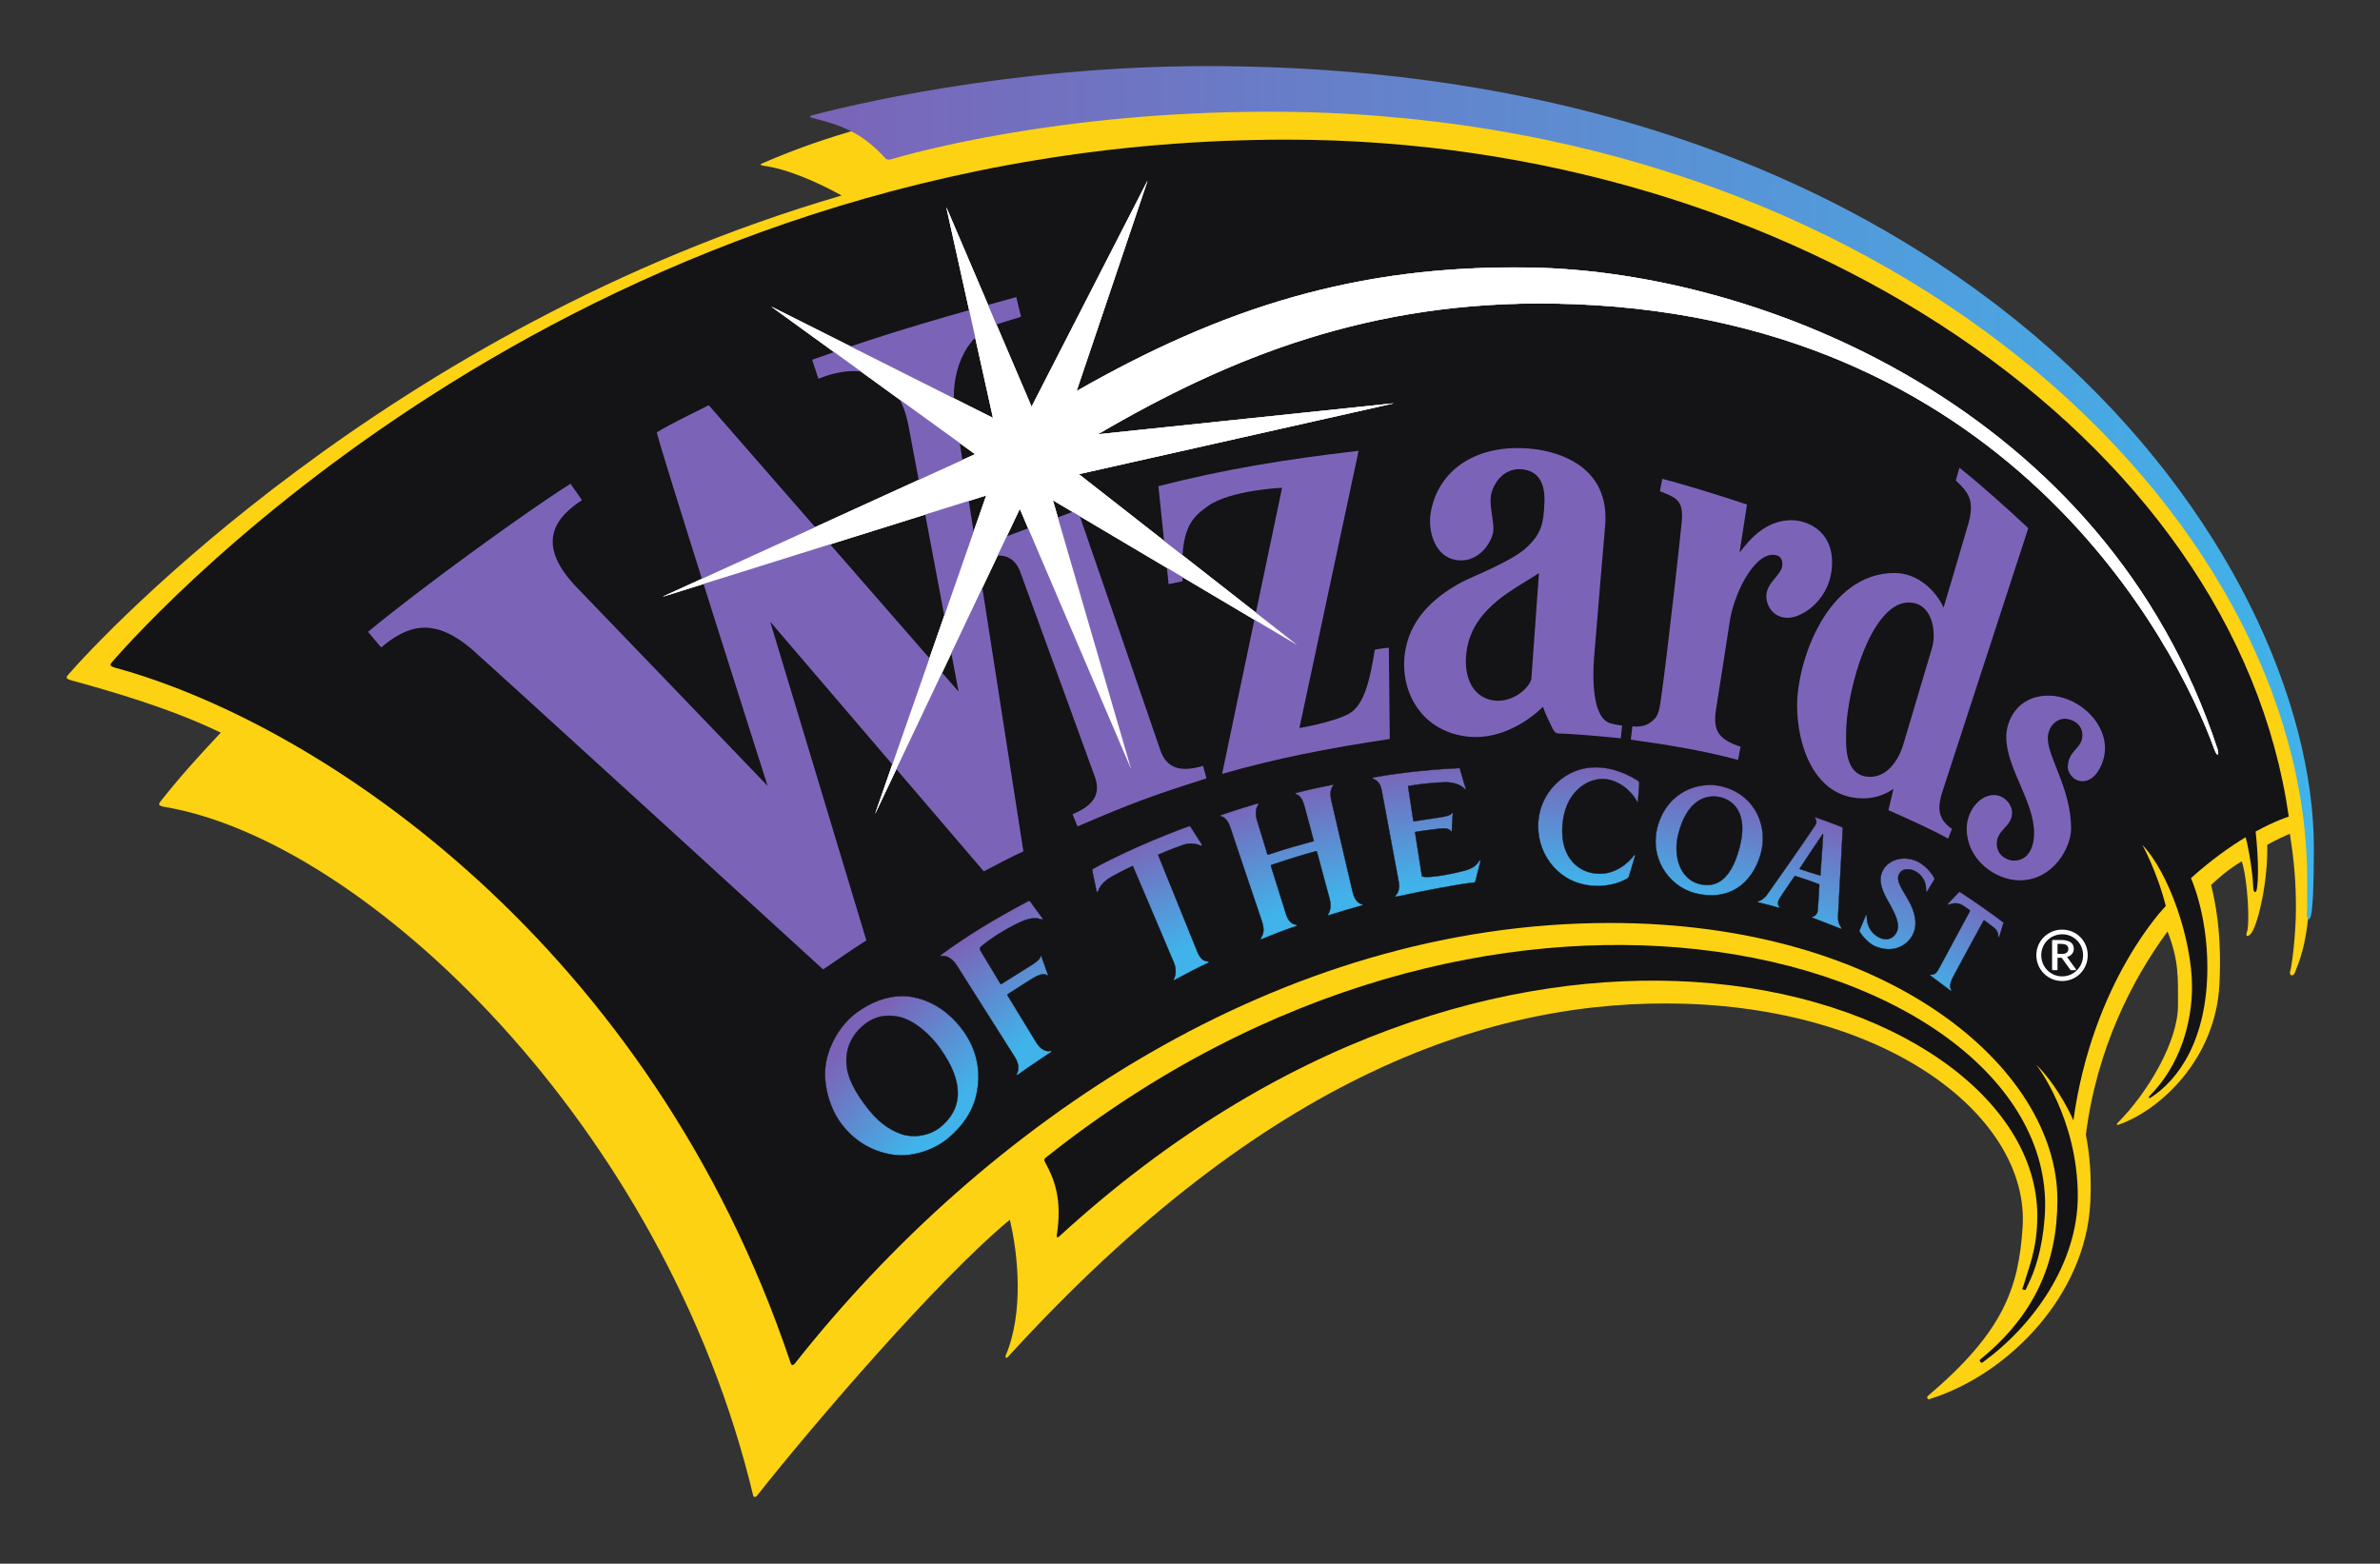
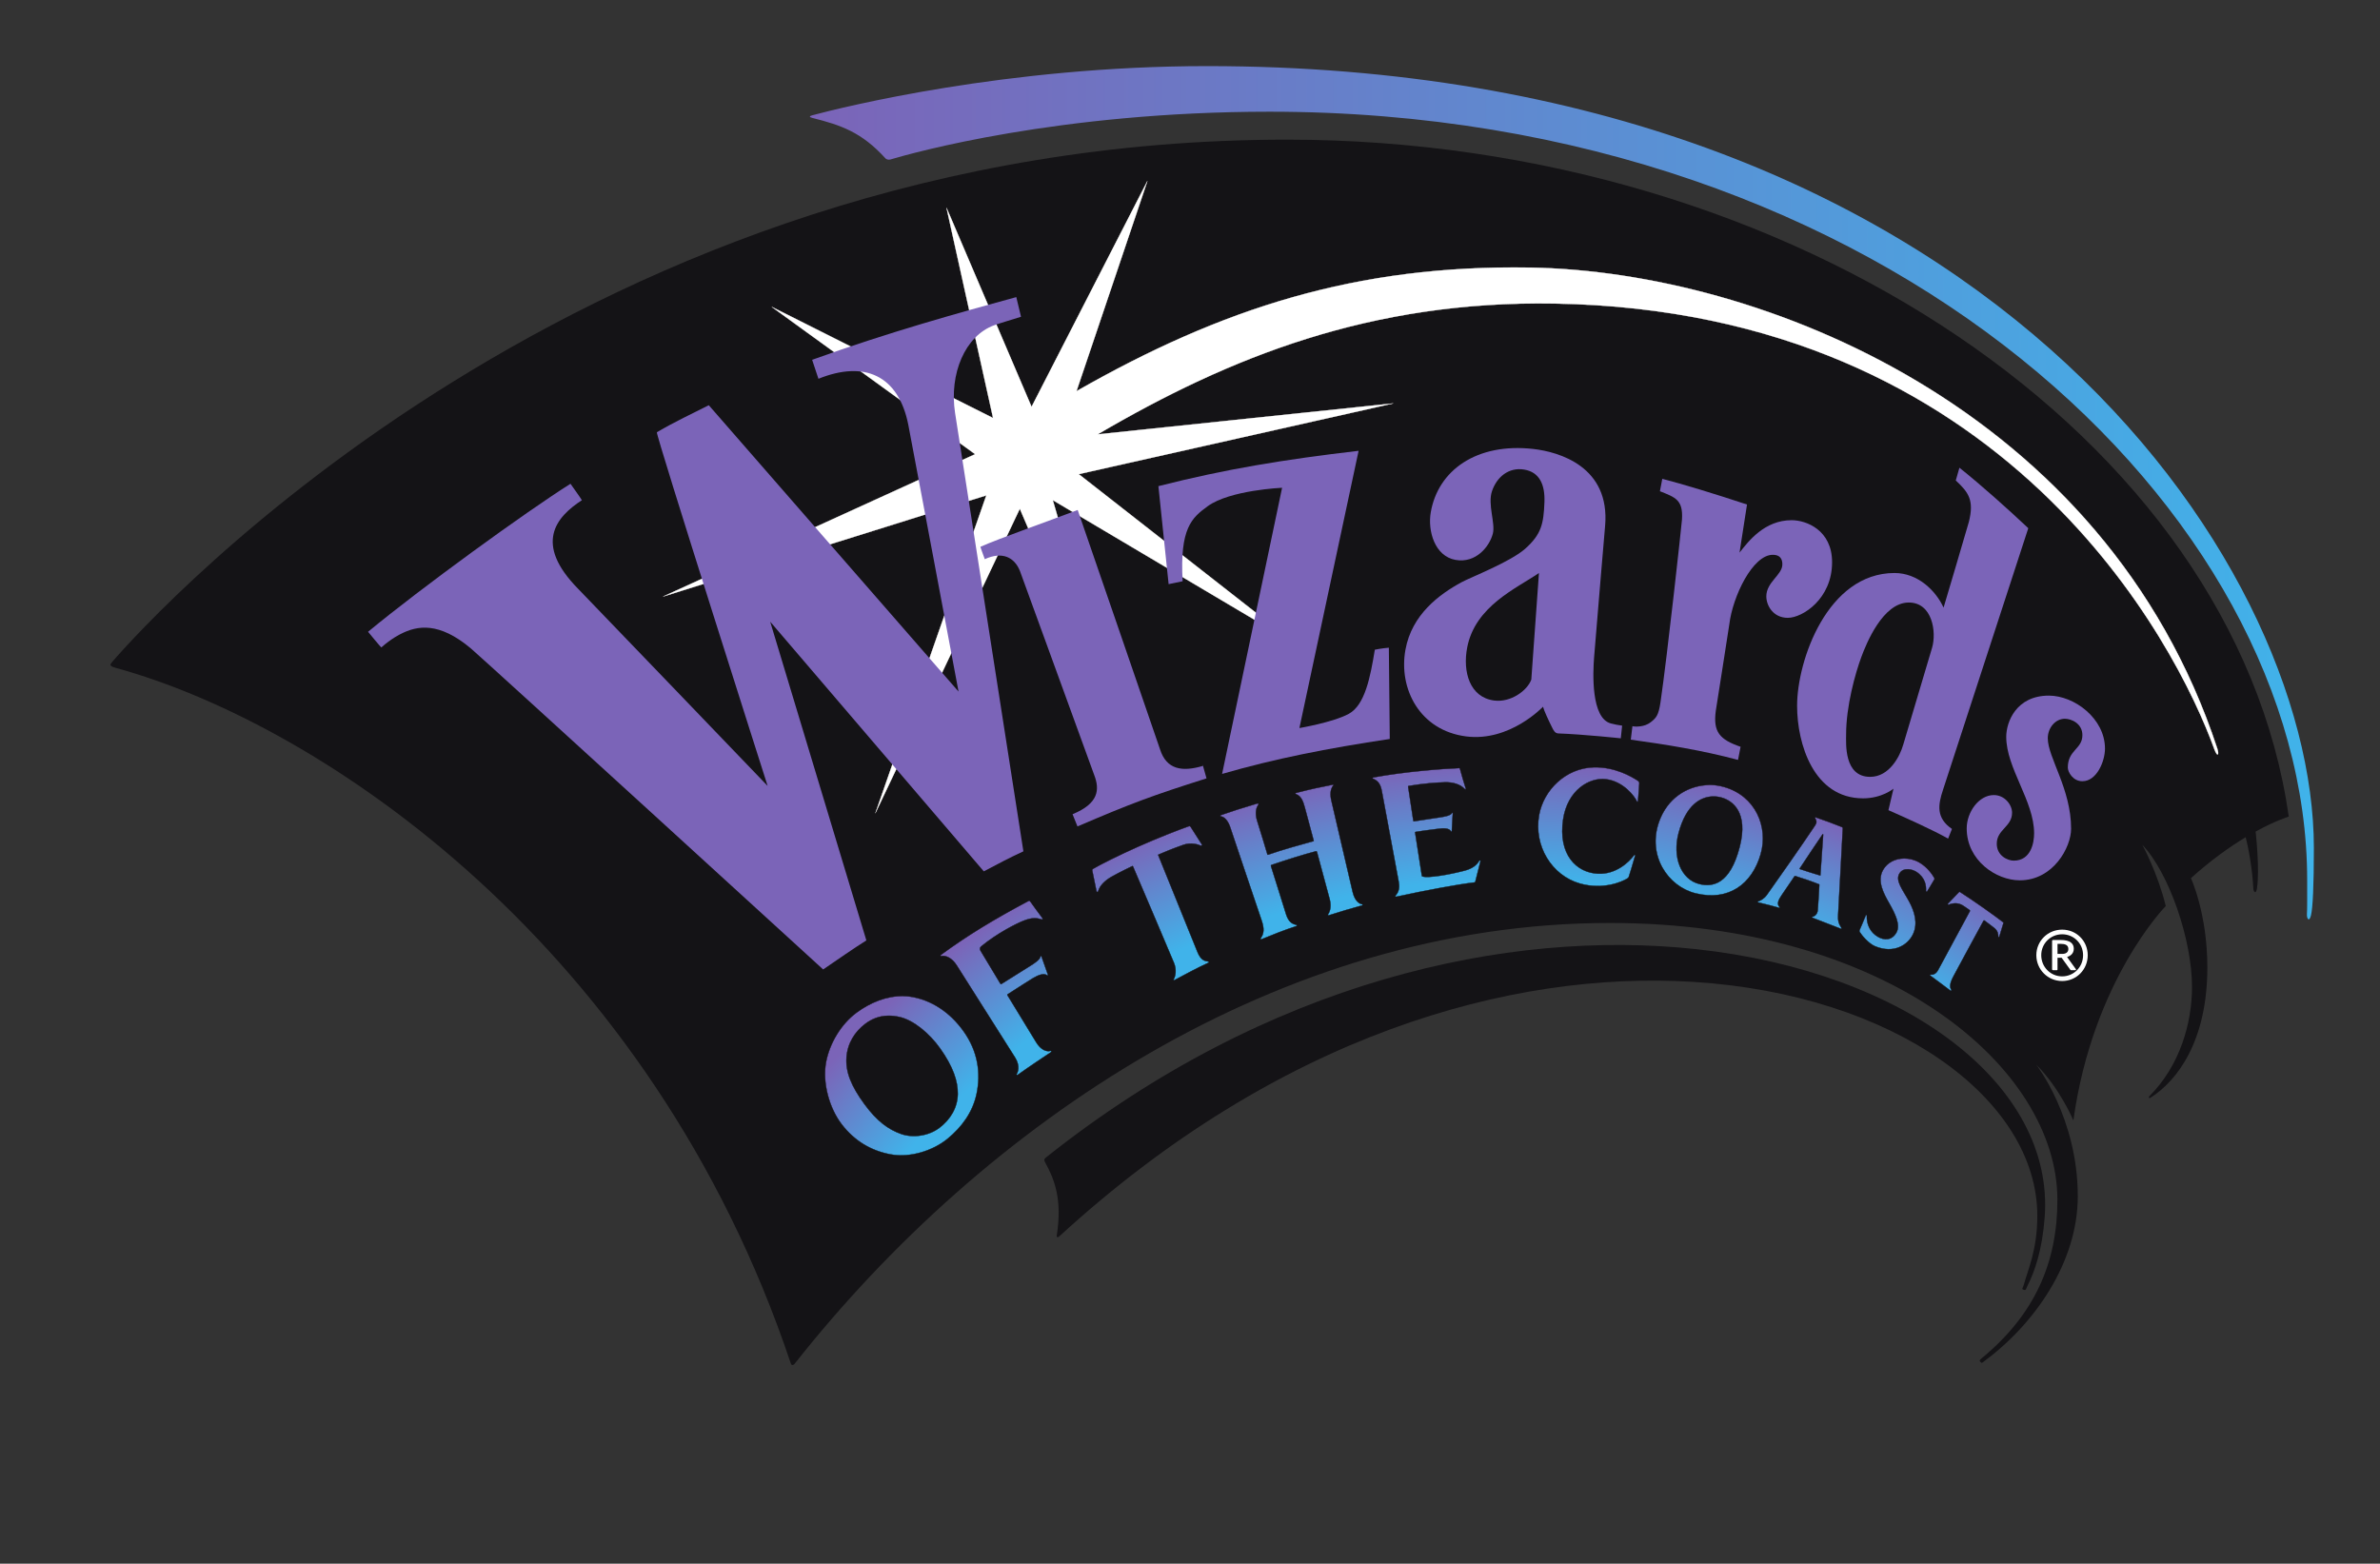
<svg xmlns="http://www.w3.org/2000/svg" xml:space="preserve" height="189.227" width="287.991" version="1.1" viewBox="0 0 287.991 189.227">
  <rect x="0" y="0" width="287.991" height="189.227" fill="#333333" stroke="none" />
  <defs>
    <linearGradient id="b" y2="210.021" gradientUnits="userSpaceOnUse" x2="187.035" gradientTransform="translate(92.956 -150.393)" y1="210.021" x1="5.047">
      <stop stop-color="#7b64b8" offset="0" />
      <stop stop-color="#40b3ea" offset="1" />
    </linearGradient>
    <radialGradient id="a" gradientUnits="userSpaceOnUse" cy="542.719" cx="93.084" gradientTransform="matrix(1.258 -.955 .985 1.298 -465.81 -408.123)" r="71.365">
      <stop stop-color="#40b3ea" offset="0" />
      <stop stop-color="#40b3ea" offset=".878" />
      <stop stop-color="#7b64b8" offset="1" />
    </radialGradient>
  </defs>
  <g>
-     <path d="m26.567 88.594c-5.914-2.859-12.992-4.905-17.876-6.246-0.824-0.227-0.698-0.397-0.417-0.722 4.028-4.638 38.739-41.943 93.567-57.968-2.969-1.649-6.684-3.26-9.53-3.608-0.354-0.092-0.378-0.151 0-0.315 12.851-5.571 29.113-8.939 53.371-8.939 100.695 0 135.598 59.944 133.856 97.142-0.307 6.554-1.429 8.613-1.849 9.771-0.181 0.498-0.666 0.364-0.594-0.04 0.251-0.808 0.707-4.541 0.722-7.579 0.019-3.217-0.217-5.985-0.737-9.187-0.629 0.259-1.544 0.678-2.733 1.331 0.097 4.318-1.032 9.246-1.856 10.588-0.349 0.572-0.858 0.621-0.596-0.053 0.359-0.93 0.097-6.338-0.63-8.543-1.692 1.023-2.83 2.04-3.712 2.869 0.412 1.706 1.337 5.553 1.008 12.042-0.465 9.048-7.201 15.241-12.226 16.976-0.199 0.073-0.213-0.102-0.136-0.179 3.736-3.732 7.352-9.915 7.352-14.281 0-3.271 0.121-5.423-1.27-8.931-4.255 5.806-8.534 14.078-9.881 24.574 0.465 2.481 0.693 4.889 0.538 8.185-0.528 11.272-9.913 20.814-19.341 23.793-0.219 0.077-0.19 0.137-0.356-0.049-0.041-0.046-0.115-0.163 0.076-0.325 9.129-7.756 10.944-13.037 11.427-20.377 0.862-13.084-15.661-26.269-40.819-27.052-23.107-0.72-50.717 8.476-81.946 42.721-0.233 0.256-0.335 0.049-0.31-0.097 2.249-5.234 1.52-12.345 0.526-16.487-8.746 7.227-23.832 24.831-30.584 33.383-0.073 0.092-0.385 0.364-0.485-0.053-10.715-44.745-46.898-79.206-71.236-83.298-0.843-0.142-0.683-0.385-0.417-0.722 2.449-3.093 4.68-5.531 7.249-8.265-0.058-0.017-0.11-0.036-0.156-0.059" fill="#fcd213" />
    <path fill="url(#b)" d="m107.717 19.306c2.672-0.796 20.43-5.788 45.899-5.788 74.977 0 125.562 48.65 125.562 92.964 0 1.906 0.015 3.59-0.029 4.122s0.266 1.064 0.488 0.177c0.221-0.886 0.353-3.59 0.353-8.155 0-34.811-40.391-94.626-133.931-94.626-24.261 0-44.135 4.982-47.779 5.953-0.393 0.105-0.35 0.225 0.004 0.314 3.483 0.881 5.976 1.718 8.874 4.913 0.069 0.076 0.326 0.195 0.558 0.125z" />
    <g>
      <path d="m13.995 80.818c-0.824-0.228-0.698-0.398-0.417-0.722 5.147-5.926 57.086-63.196 142.152-63.196 61.22 0 114.68 36.011 121.222 81.922 0 0.005-1.551 0.455-4.012 1.807 0.014 0.15 0.518 4.546 0.16 6.896-0.102 0.698-0.417 0.456-0.441-0.029-0.087-2.098-0.553-4.788-0.926-6.179-1.885 1.139-4.163 2.738-6.62 4.953 0 0 1.987 4.274 1.987 10.802 0 8.839-3.581 13.685-6.901 15.783-0.184 0.116-0.213-0.102-0.136-0.179 3.736-3.731 5.18-8.883 5.18-13.249 0-5.699-2.777-13.806-6.014-17.193 0 0 1.851 3.373 2.84 7.409 0 0-8.83 8.965-11.18 25.946 0 0-1.604-3.863-4.512-6.775 0 0 5.045 6.445 5.045 15.943 0 8.069-5.311 15.575-11.441 20.062-0.203 0.15-0.179 0.15-0.359-0.024-0.043-0.044-0.15-0.17 0.053-0.33 6.552-5.335 9.28-11.689 9.28-19.267 0-15.958-20.459-33.505-54.139-33.505-40.023 0-75.713 24.273-98.649 53.33-0.073 0.092-0.349 0.354-0.485-0.053-16.877-50.35-56.541-77.25-81.687-84.151" fill="#141316" />
      <path d="m244.884 155.501c-0.132 0.422-0.307 0.486-0.003 0.582 0.304 0.097 0.251-0.088 0.476-0.534 0.837-1.655 1.755-4.226 2.058-8.216 1.218-16.062-16.789-29.722-42.186-32.473-22.82-2.472-51.782 3.863-78.615 25.173-0.222 0.177-0.339 0.277-0.147 0.627 1.124 2.059 2.095 4.469 1.405 8.858-0.024 0.149 0.056 0.33 0.31 0.098 26.555-24.339 54.613-32.175 76.718-30.793 24.302 1.52 41.624 14.183 41.624 28.31 0 4.136-1.131 6.478-1.639 8.368" fill="#141316" />
      <path d="m130.256 47.343 8.582-25.432-14.015 27.325-10.291-24.093 5.638 25.448-26.783-13.455 24.615 17.828-37.768 17.228 39.118-12.245-13.43 38.468 17.481-36.858 13.473 31.532-9.487-32.568 29.572 17.534-26.433-20.678 38.063-8.559-35.778 3.747c16.022-9.389 33.064-16.204 55.272-15.833 54.751 0.914 75.307 41.339 79.859 53.917 0.364 1.005 0.621 0.753 0.354-0.06-13.562-41.205-55.25-57.739-83.117-58.204-21.044-0.351-37.348 4.925-54.927 14.957" fill="#fff" />
    </g>
  </g>
  <path stroke-linejoin="round" d="m130.256 47.343 8.582-25.432-14.015 27.325-10.291-24.093 5.638 25.448-26.783-13.455 24.615 17.828-37.768 17.228 39.118-12.245-13.43 38.468 17.481-36.858 13.473 31.532-9.487-32.568 29.572 17.534-26.433-20.678 38.063-8.559-35.778 3.747c16.022-9.389 33.064-16.204 55.272-15.833 54.751 0.914 75.307 41.339 79.859 53.917 0.364 1.005 0.621 0.753 0.354-0.06-13.562-41.205-55.25-57.739-83.117-58.204-21.044-0.351-37.348 4.925-54.927 14.957v0z" stroke="#231f20" stroke-linecap="round" stroke-miterlimit="3.864" stroke-width=".078" fill="none" />
  <path d="m130.256 47.343 8.582-25.432-14.015 27.325-10.291-24.093 5.638 25.448-26.783-13.455 24.615 17.828-37.768 17.228 39.118-12.245-13.43 38.468 17.481-36.858 13.473 31.532-9.487-32.568 29.572 17.534-26.433-20.678 38.063-8.559-35.778 3.747c16.022-9.389 33.064-16.204 55.272-15.833 54.751 0.914 75.307 41.339 79.859 53.917 0.364 1.005 0.621 0.753 0.354-0.06-13.562-41.205-55.25-57.739-83.117-58.204-21.044-0.351-37.348 4.925-54.927 14.957" fill="#fff" />
  <path d="m130.256 47.343 8.582-25.432-14.015 27.325-10.291-24.093 5.638 25.448-26.783-13.455 24.615 17.828-37.768 17.228 39.118-12.245-13.43 38.468 17.481-36.858 13.473 31.532-9.487-32.568 29.572 17.534-26.433-20.678 38.063-8.559-35.778 3.747c16.022-9.389 33.064-16.204 55.272-15.833 54.751 0.914 75.307 41.339 79.859 53.917 0.364 1.005 0.621 0.753 0.354-0.06-13.562-41.205-55.25-57.739-83.117-58.204-21.044-0.351-37.348 4.925-54.927 14.957z" stroke="#fff" stroke-miterlimit="3.864" stroke-width=".026" fill="none" />
  <g fill="#7b64b8">
    <path d="m145.55 92.688c-2.525 0.746-4.401 0.436-5.177-1.999-0.195-0.613-9.967-28.973-9.967-28.973-3.417 1.301-9.489 3.439-11.772 4.453-0.021 0.009 0.529 1.499 0.529 1.499 2.132-0.974 3.592-0.224 4.255 1.433 0.176 0.441 8.811 24.23 8.989 24.692 0.681 1.764 0.546 3.439-2.623 4.739l0.595 1.477c6.596-2.827 9.073-3.742 15.615-5.815 0.009-0.003-0.485-1.719-0.485-1.719l0.041 0.213" />
    <path d="m93.195 75.229 25.849 30.218c1.992-1.05 2.985-1.585 4.792-2.423 0 0-8.105-51.996-8.267-53.05-0.729-4.735 1.211-9.335 4.725-10.61 0.787-0.286 2.137-0.672 3.255-1.03 0.009-0.003-0.573-2.381-0.573-2.381-6.922 1.896-15.426 4.241-24.705 7.59l0.765 2.296c5.549-2.245 9.672-0.436 10.868 5.544 0.264 1.322 6.085 32.309 6.085 32.309l-30.221-34.652c-1.896 0.97-4.115 1.983-6.283 3.27-0.209 0.124 13.402 42.8 13.402 42.8s-21.625-22.526-22.936-23.86c-5.393-5.481-2.66-8.687 0.459-10.715 0.027-0.018-1.378-1.99-1.378-1.99-5.358 3.368-18.217 12.706-24.494 17.911 0 0 1.571 1.927 1.612 1.89 1.175-1.062 2.305-1.607 2.305-1.607 2.061-1.07 4.685-1.487 8.509 1.72 1.434 1.202 42.642 38.86 42.642 38.86 1.808-1.235 3.742-2.585 5.228-3.514 0.009-0.006-11.639-38.577-11.639-38.577" />
    <path d="m143.103 70.336c-0.356-6.411 1.091-7.667 3.042-9.082 2.691-1.951 8.994-2.227 8.994-2.227l-7.26 34.629c6.392-1.851 12.734-3.096 20.289-4.23l-0.11-11.044c-0.86 0.066-1.698 0.243-1.698 0.243-0.538 3.291-1.188 6.694-3.152 7.76-1.907 1.033-5.974 1.72-5.974 1.72l7.164-33.551c-9.038 1.058-16.07 2.204-24.226 4.277l1.235 11.86 1.698-0.353" />
    <path d="m225.438 96.612c2.299 0 3.681-1.169 3.681-1.169l-0.609 2.6c2.369 1.05 5.25 2.342 7.222 3.44l0.463-1.169c-1.928-1.322-1.695-2.896-1.08-4.739 0.176-0.529 10.317-31.655 10.317-31.655-2.403-2.271-5.732-5.246-8.333-7.319l-0.441 1.543c1.561 1.451 2.238 2.401 1.587 5.004-0.133 0.529-3.064 10.383-3.064 10.383-0.945-2.069-3.126-4.189-5.93-4.189-8.112 0-11.794 10.573-11.794 16.07 0 4.615 2.006 11.199 7.98 11.199zm-2.05-7.738c0-3.405 1.095-7.353 1.852-9.391 0.57-1.536 2.574-6.569 5.731-6.569 2.868 0 3.371 3.579 2.822 5.467-0.14 0.483-3.313 11.108-3.483 11.706-0.417 1.469-1.699 3.924-4.012 3.924-3.196 0-2.91-4.056-2.91-5.136" />
    <path d="m210.619 90.373c-2.55-0.882-3.344-1.798-2.998-4.365 0.062-0.461 1.563-9.869 1.636-10.47 0.406-3.358 2.834-8.443 5.291-8.398 1.088 0.018 1.124 0.827 1.124 1.168 0 1.257-1.94 2.138-1.94 3.858 0 1.117 0.83 2.601 2.601 2.601 1.77 0 5.357-2.285 5.357-6.724 0-3.909-3.13-5.092-4.894-5.092-3.3 0-5.239 2.565-6.305 3.924l0.904-5.82c-3.637-1.213-7.98-2.535-10.251-3.108l-0.286 1.499c1.853 0.743 2.828 1.027 2.667 3.439-0.044 0.661-1.765 16.411-2.598 22.106-0.235 1.593-0.526 1.897-1.194 2.417-0.754 0.587-1.85 0.558-2.201 0.471l-0.199 1.631c4.308 0.592 8.642 1.292 12.976 2.45l0.309-1.587" />
    <path d="m247.922 84.18c-3.96 0-5.158 3.204-5.158 4.982 0 3.813 3.373 7.76 3.373 11.683 0 1.154-0.389 3.306-2.469 3.306-0.697 0-2.05-0.565-2.05-2.05 0-1.72 1.852-2.05 1.852-3.748 0-0.977-0.904-2.138-2.204-2.138-1.83 0-3.285 2.08-3.285 4.034 0 3.894 3.579 6.283 6.415 6.283 4.071 0 6.217-4.004 6.217-6.239 0-4.849-2.822-8.619-2.822-10.956 0-1.242 0.904-2.358 2.072-2.358 0.757 0 2.116 0.559 2.116 1.984 0 1.698-1.764 1.786-1.764 3.924 0 0.536 0.61 1.653 1.764 1.653 1.756 0 2.734-2.447 2.734-3.946 0-3.645-3.711-6.414-6.79-6.414" />
    <path d="m196.123 89.348 0.162-1.534c-0.431-0.054-0.948-0.155-1.373-0.269-2.396-0.646-2.172-6.099-2.019-8.001 0.437-5.427 1.285-15.366 1.331-15.887 0.634-7.201-5.583-8.973-8.686-9.325-6.851-0.772-11.535 2.578-12.41 7.672-0.386 2.24 0.479 5.306 2.998 5.754 2.476 0.44 4.124-1.636 4.519-3.197 0.315-1.244-0.649-3.528-0.11-5.114 0.591-1.746 2.035-2.919 3.88-2.623 1.889 0.302 2.55 1.85 2.469 3.946-0.101 2.629-0.373 3.898-2.336 5.643-1.776 1.58-6.613 3.461-7.671 4.034-2.742 1.485-6.04 3.93-6.812 8.178-0.86 4.73 1.735 9.776 7.341 10.493 5.292 0.676 9.303-3.593 9.303-3.593 0.124 0.477 0.667 1.644 1.125 2.559 0.161 0.322 0.334 0.659 0.727 0.673 3.069 0.108 7.565 0.592 7.565 0.592zm-10.827-7.109c-0.488 1.34-2.495 2.796-4.497 2.535-2.964-0.386-3.826-3.487-3.263-6.415 0.964-5.012 5.957-7.148 8.685-9.016l-0.926 12.896" />
  </g>
  <g fill="#fff">
-     <path d="m130.256 47.343 8.582-25.432-14.015 27.325-10.291-24.093 5.638 25.448-26.783-13.455 24.615 17.828-37.768 17.228 39.118-12.245-13.43 38.468 17.481-36.858 13.473 31.532-9.487-32.568 29.572 17.534-26.433-20.678 38.063-8.559-35.778 3.747c16.022-9.389 33.064-16.204 55.272-15.833 54.751 0.914 75.307 41.339 79.859 53.917 0.364 1.005 0.621 0.753 0.354-0.06-13.562-41.205-55.25-57.739-83.117-58.204-21.044-0.351-37.348 4.925-54.927 14.957" />
    <path d="m249.531 112.5c-1.735 0-3.125 1.368-3.125 3.094 0.001 1.73 1.391 3.125 3.125 3.125 1.735-0.001 3.094-1.395 3.094-3.125-0.001-1.725-1.368-3.094-3.094-3.094zm0 0.562c1.411 0 2.531 1.115 2.531 2.532 0.001 1.421-1.117 2.562-2.531 2.562-1.411 0.001-2.531-1.141-2.531-2.562-0.001-1.417 1.13-2.531 2.531-2.532z" transform="translate(0,-2.0090353e-6)" />
    <path d="m248.406 113.75c-0.047 0-0.094 0.047-0.094 0.094v3.468c0 0.047 0.047 0.094 0.094 0.094h0.5c0.047 0 0.063-0.047 0.063-0.094v-1.406h0.5l1.062 1.469c0.012 0.017 0.042 0.031 0.063 0.031h0.531c0.079 0 0.109-0.061 0.063-0.125l-1.063-1.469c0.341-0.105 0.813-0.368 0.813-1 0-0.3-0.096-0.561-0.344-0.75-0.248-0.192-0.64-0.312-1.282-0.312h-0.906zm0.563 0.469h0.375c0.527 0 0.937 0.131 0.937 0.625 0 0.364-0.259 0.594-0.75 0.594h-0.562v-1.219z" transform="translate(0,-2.0090353e-6)" />
  </g>
  <path stroke-linejoin="round" d="m192.862 92.857c-3.39 0.081-6.081 2.744-6.625 5.781-0.669 3.735 1.534 7.31 4.938 8.281 2.816 0.803 5.094-0.21 5.719-0.594 0.095-0.058 0.159-0.113 0.188-0.188 0.028-0.074 0.585-1.869 0.781-2.594 0.027-0.097-0.076-0.129-0.125-0.062-0.666 0.903-2.224 2.334-4.344 2.25-2.654-0.106-4.872-2.324-4.25-6.562 0.523-3.564 3.192-5.105 5.156-4.875 2.167 0.254 3.531 2.131 3.75 2.656 0.042 0.1 0.144 0.123 0.156-0.031 0.061-0.768 0.133-1.63 0.156-2.125 0.004-0.1-0.047-0.23-0.125-0.281-0.847-0.567-2.855-1.716-5.375-1.656zm-16.312 0.094c-1.972 0.075-6.552 0.425-10.344 1.125-0.159 0.029-0.148 0.12-0.062 0.156 0.69 0.295 0.923 0.759 1.062 1.5 0.582 3.095 1.434 7.679 2.031 10.906 0.103 0.555 0.143 1.185-0.375 1.75-0.084 0.092 0.02 0.147 0.125 0.125 3.568-0.775 7.454-1.499 9.375-1.719 0.073-0.009 0.132-0.004 0.156-0.094 0.198-0.745 0.392-1.56 0.625-2.469 0.026-0.101-0.104-0.153-0.156-0.062-0.27 0.46-0.726 0.919-1.75 1.188-1.922 0.504-4.386 0.915-5.062 0.719-0.086-0.025-0.113-0.017-0.125-0.094-0.196-1.24-0.681-4.356-0.812-5.219-0.011-0.073 0.021-0.082 0.094-0.094 0.944-0.152 0.958-0.145 2.719-0.375 0.641-0.084 1.292-0.082 1.5 0.281 0.044 0.077 0.119 0.1 0.125 0 0.077-1.363 0.071-1.456 0.125-2.156 0.007-0.091-0.069-0.084-0.125 0-0.187 0.281-0.809 0.399-1.469 0.5-0.804 0.123-1.266 0.193-3.094 0.469-0.059 0.009-0.084 0.002-0.094-0.062-0.211-1.372-0.528-3.445-0.625-4.125-0.01-0.068 0.021-0.082 0.094-0.094 1.762-0.292 3.237-0.406 4.344-0.438 0.998-0.029 1.878 0.243 2.406 0.812 0.071 0.076 0.16 0.054 0.125-0.062-0.295-0.977-0.44-1.405-0.688-2.344-0.026-0.1-0.031-0.128-0.125-0.125zm-15.25 2c-1.46 0.283-2.645 0.532-4.469 1-0.115 0.029-0.105 0.118 0 0.156 0.625 0.227 0.852 0.849 1.062 1.625l1.062 3.969c0.023 0.086 0.044 0.073-0.031 0.094-1.438 0.394-3.763 1.036-5.438 1.625-0.076 0.027-0.106 0.033-0.125-0.031-0.262-0.87-0.742-2.5-1.25-4.094-0.209-0.653-0.209-1.439 0.156-1.906 0.079-0.101-0.007-0.192-0.125-0.156-1.921 0.571-3.06 0.932-4.406 1.406-0.114 0.041-0.092 0.145 0 0.156 0.44 0.055 0.875 0.55 1.125 1.312 0.447 1.365 3.367 9.992 3.812 11.312 0.307 0.912 0.301 1.559-0.125 2.125-0.069 0.092-0.018 0.171 0.094 0.125 1.237-0.507 2.744-1.115 4.219-1.594 0.088-0.029 0.101-0.136 0-0.156-0.485-0.099-0.951-0.334-1.25-1.312-0.498-1.63-1.467-4.658-1.812-5.781-0.022-0.071-0.024-0.127 0.062-0.156 1.707-0.583 3.953-1.29 5.375-1.656 0.071-0.018 0.105 0.018 0.125 0.094 0.239 0.915 1.136 4.21 1.531 5.688 0.17 0.639 0.151 1.376-0.188 1.844-0.054 0.074-0.009 0.157 0.094 0.125 1.877-0.589 2.274-0.705 4-1.188 0.096-0.027 0.118-0.138 0-0.156-0.327-0.052-0.872-0.396-1.125-1.5-0.566-2.468-1.941-8.352-2.562-11-0.174-0.743-0.161-1.427 0.25-1.906 0.05-0.058 0.024-0.079-0.062-0.062zm45.656 0.031c-0.189-0.002-0.371 0.016-0.562 0.031-2.297 0.182-4.651 1.589-5.656 4.469-1.419 4.064 1.087 7.797 4.438 8.625 3.965 0.98 6.817-1.078 7.875-4.75 0.945-3.28-0.623-7.052-4.438-8.125-0.525-0.148-1.089-0.243-1.656-0.25zm0.219 1.406c0.446-0.023 0.829 0.043 1.125 0.125 1.383 0.384 3.266 1.808 2.219 5.938-1.178 4.642-3.339 4.906-4.875 4.531-2.28-0.557-3.282-3.309-2.531-6.156 0.925-3.504 2.724-4.367 4.062-4.438zm12.469 2.531c-0.018 0.019-0.017 0.062 0 0.094 0.202 0.373 0.208 0.547-0.031 0.906-1.674 2.501-4.403 6.401-5.812 8.375-0.342 0.479-0.817 0.719-1.062 0.781-0.072 0.018-0.115 0.099 0 0.125 0.861 0.198 2.041 0.515 2.531 0.656 0.083 0.023 0.105-0.042 0.031-0.125-0.321-0.363-0.101-0.839 0.312-1.438 0.285-0.411 1.032-1.524 1.531-2.25 0.02-0.029 0.052-0.044 0.094-0.031 0.79 0.236 1.972 0.642 2.875 1 0.043 0.017 0.034 0.055 0.031 0.094-0.064 1.042-0.072 1.545-0.188 3.031-0.047 0.614-0.506 0.78-0.656 0.812-0.081 0.017-0.114 0.063-0.031 0.094 0.689 0.256 2.546 0.989 3.469 1.344 0.094 0.036 0.114-0.046 0.062-0.125-0.342-0.529-0.419-0.888-0.375-1.625 0.147-2.44 0.488-9.145 0.562-10.406 0.004-0.067-0.031-0.117-0.125-0.156-0.834-0.341-2.239-0.86-3.125-1.156-0.039-0.013-0.076-0.019-0.094 0zm-75.781 1.062c-1.382 0.49-3.81 1.44-6.125 2.469-2.349 1.045-4.565 2.156-5.469 2.688-0.102 0.06-0.119 0.125-0.094 0.25l0.5 2.438c0.021 0.106 0.161 0.208 0.219 0 0.192-0.691 0.864-1.303 1.594-1.719 0.962-0.549 2.417-1.239 2.5-1.281 0.083-0.043 0.09-0.02 0.125 0.062 1.124 2.611 4.687 11.024 4.938 11.625 0.339 0.813 0.202 1.608-0.031 2-0.041 0.068 0.005 0.142 0.094 0.094 1.589-0.853 2.75-1.472 4.094-2.094 0.097-0.045 0.108-0.142 0-0.156-0.423-0.057-0.907-0.144-1.312-1.156-0.891-2.224-4.138-10.229-4.719-11.656-0.029-0.072-0.059-0.101 0-0.125 0.828-0.342 1.445-0.628 3.031-1.188 0.882-0.311 1.784-0.047 2.062 0.094 0.075 0.038 0.271-0.011 0.125-0.188-0.055-0.066-0.917-1.455-1.312-2.062-0.046-0.071-0.108-0.133-0.219-0.094zm76.688 0.969 0.062 0.031c-0.101 1.513-0.292 4.266-0.344 4.969-1.11-0.321-1.633-0.507-2.469-0.781-0.046-0.015-0.054-0.028-0.031-0.062 0.51-0.783 2.422-3.65 2.781-4.156zm9.844 2.938c-1.048 0.007-2.022 0.484-2.531 1.375-0.782 1.365 0.1 2.919 0.75 4.062 0.687 1.208 1.373 2.581 0.875 3.5-0.566 1.046-1.534 0.946-2.219 0.562-0.979-0.548-1.413-1.527-1.375-2.562 0.005-0.125-0.089-0.154-0.125-0.062-0.251 0.629-0.541 1.298-0.75 1.781-0.034 0.079-0.037 0.157 0 0.219 0.261 0.436 1.116 1.436 1.875 1.75 2.286 0.948 3.986-0.173 4.594-1.469 0.623-1.33 0.157-2.779-0.469-3.938-0.784-1.451-1.741-2.555-1.156-3.438 0.49-0.741 1.534-0.479 2.031-0.156 1.11 0.722 1.187 1.717 1.156 2.281-0.006 0.104 0.082 0.163 0.156 0.062 0.074-0.1 0.784-1.308 0.844-1.406 0.059-0.099 0.049-0.133 0-0.219-0.218-0.376-0.798-1.263-1.781-1.844-0.595-0.351-1.246-0.504-1.875-0.5zm6.719 4.031c-0.022 0.001-0.045 0.013-0.062 0.031-0.442 0.454-0.862 0.891-1.344 1.406-0.072 0.076 0.021 0.153 0.094 0.125 0.615-0.238 1.148-0.225 1.656 0.062 0.185 0.105 0.375 0.244 0.875 0.594 0.03 0.022 0.055 0.082 0.031 0.125-1.124 2.087-2.539 4.716-3.844 7.125-0.281 0.519-0.659 0.593-0.906 0.562-0.128-0.015-0.088 0.074-0.062 0.094 0.605 0.455 1.895 1.397 2.469 1.844 0.068 0.053 0.157-0.036 0.094-0.125-0.188-0.26-0.241-0.694 0.281-1.656 1.261-2.323 2.629-4.899 3.625-6.688 0.021-0.038 0.058-0.056 0.094-0.031 0.378 0.27 0.893 0.677 1.156 0.875 0.518 0.389 0.514 0.819 0.531 1.062 0.009 0.118 0.1 0.107 0.125 0.031 0.152-0.465 0.404-1.339 0.5-1.656 0.012-0.04 0.012-0.06-0.031-0.094-1.082-0.842-3.677-2.675-5.219-3.656-0.022-0.014-0.04-0.032-0.062-0.031zm-112.531 1.094c-0.039-0.007-0.102 0.002-0.156 0.031-4.188 2.23-7.303 4.118-10.562 6.5-0.136 0.099-0.043 0.179 0.062 0.156 0.482-0.103 1.264 0.198 1.844 1.125 0.329 0.525 6.656 10.502 7.062 11.156 0.667 1.074 0.299 1.823 0.188 2-0.051 0.083 0.041 0.153 0.125 0.094 1.4-0.998 3.072-2.112 4.031-2.75 0.092-0.061 0.024-0.18-0.062-0.156-0.468 0.131-1.162-0.087-1.75-1.062-1.017-1.684-2.881-4.731-3.469-5.688-0.029-0.046-0.009-0.068 0.031-0.094 0.883-0.587 3.094-1.969 3.094-1.969 0.616-0.362 1.287-0.623 1.656-0.344 0.077 0.059 0.163 0.042 0.125-0.062-0.51-1.419-0.534-1.484-0.781-2.219-0.032-0.097-0.104-0.077-0.125 0.031-0.069 0.367-0.654 0.769-1.281 1.156l-3.438 2.156c-0.04 0.026-0.092 0.022-0.125-0.031-0.784-1.279-1.769-2.964-2.406-4-0.124-0.201-0.056-0.402 0.062-0.5 1.919-1.593 4.294-2.789 5.156-3.125 1.176-0.458 1.691-0.296 2.156-0.156 0.145 0.043 0.205-0.036 0.094-0.188-0.576-0.785-0.89-1.18-1.438-1.969-0.036-0.052-0.055-0.087-0.094-0.094zm-15.281 11.531c-2.012-0.041-4.019 0.786-5.656 2-1.871 1.387-3.249 3.691-3.688 5.969-0.474 2.488 0.385 5.594 1.906 7.562 1.522 1.968 3.489 3.176 5.906 3.625 2.374 0.436 5.136-0.446 6.906-1.906 1.706-1.407 3.028-3.19 3.5-5.438 0.523-2.512 0.145-5.123-1.562-7.531-1.682-2.372-3.976-3.845-6.469-4.219-0.288-0.043-0.556-0.057-0.844-0.062zm-1.75 2.375c0.401 0.001 0.854 0.052 1.312 0.156 1.657 0.376 3.579 1.941 4.906 3.812 1.555 2.193 2.148 3.964 2.125 5.5-0.024 1.648-0.883 3.082-2.219 4.094-1.308 0.99-3.192 1.251-4.625 0.75-1.588-0.56-2.948-1.569-4.437-3.594-1.624-2.208-2.292-3.902-2.188-5.625 0.109-1.779 1.035-3.168 2.25-4.094 0.739-0.563 1.673-1.002 2.875-1z" stroke="#141316" stroke-linecap="round" stroke-miterlimit="3.864" stroke-width=".043" fill="url(#a)" />
</svg>